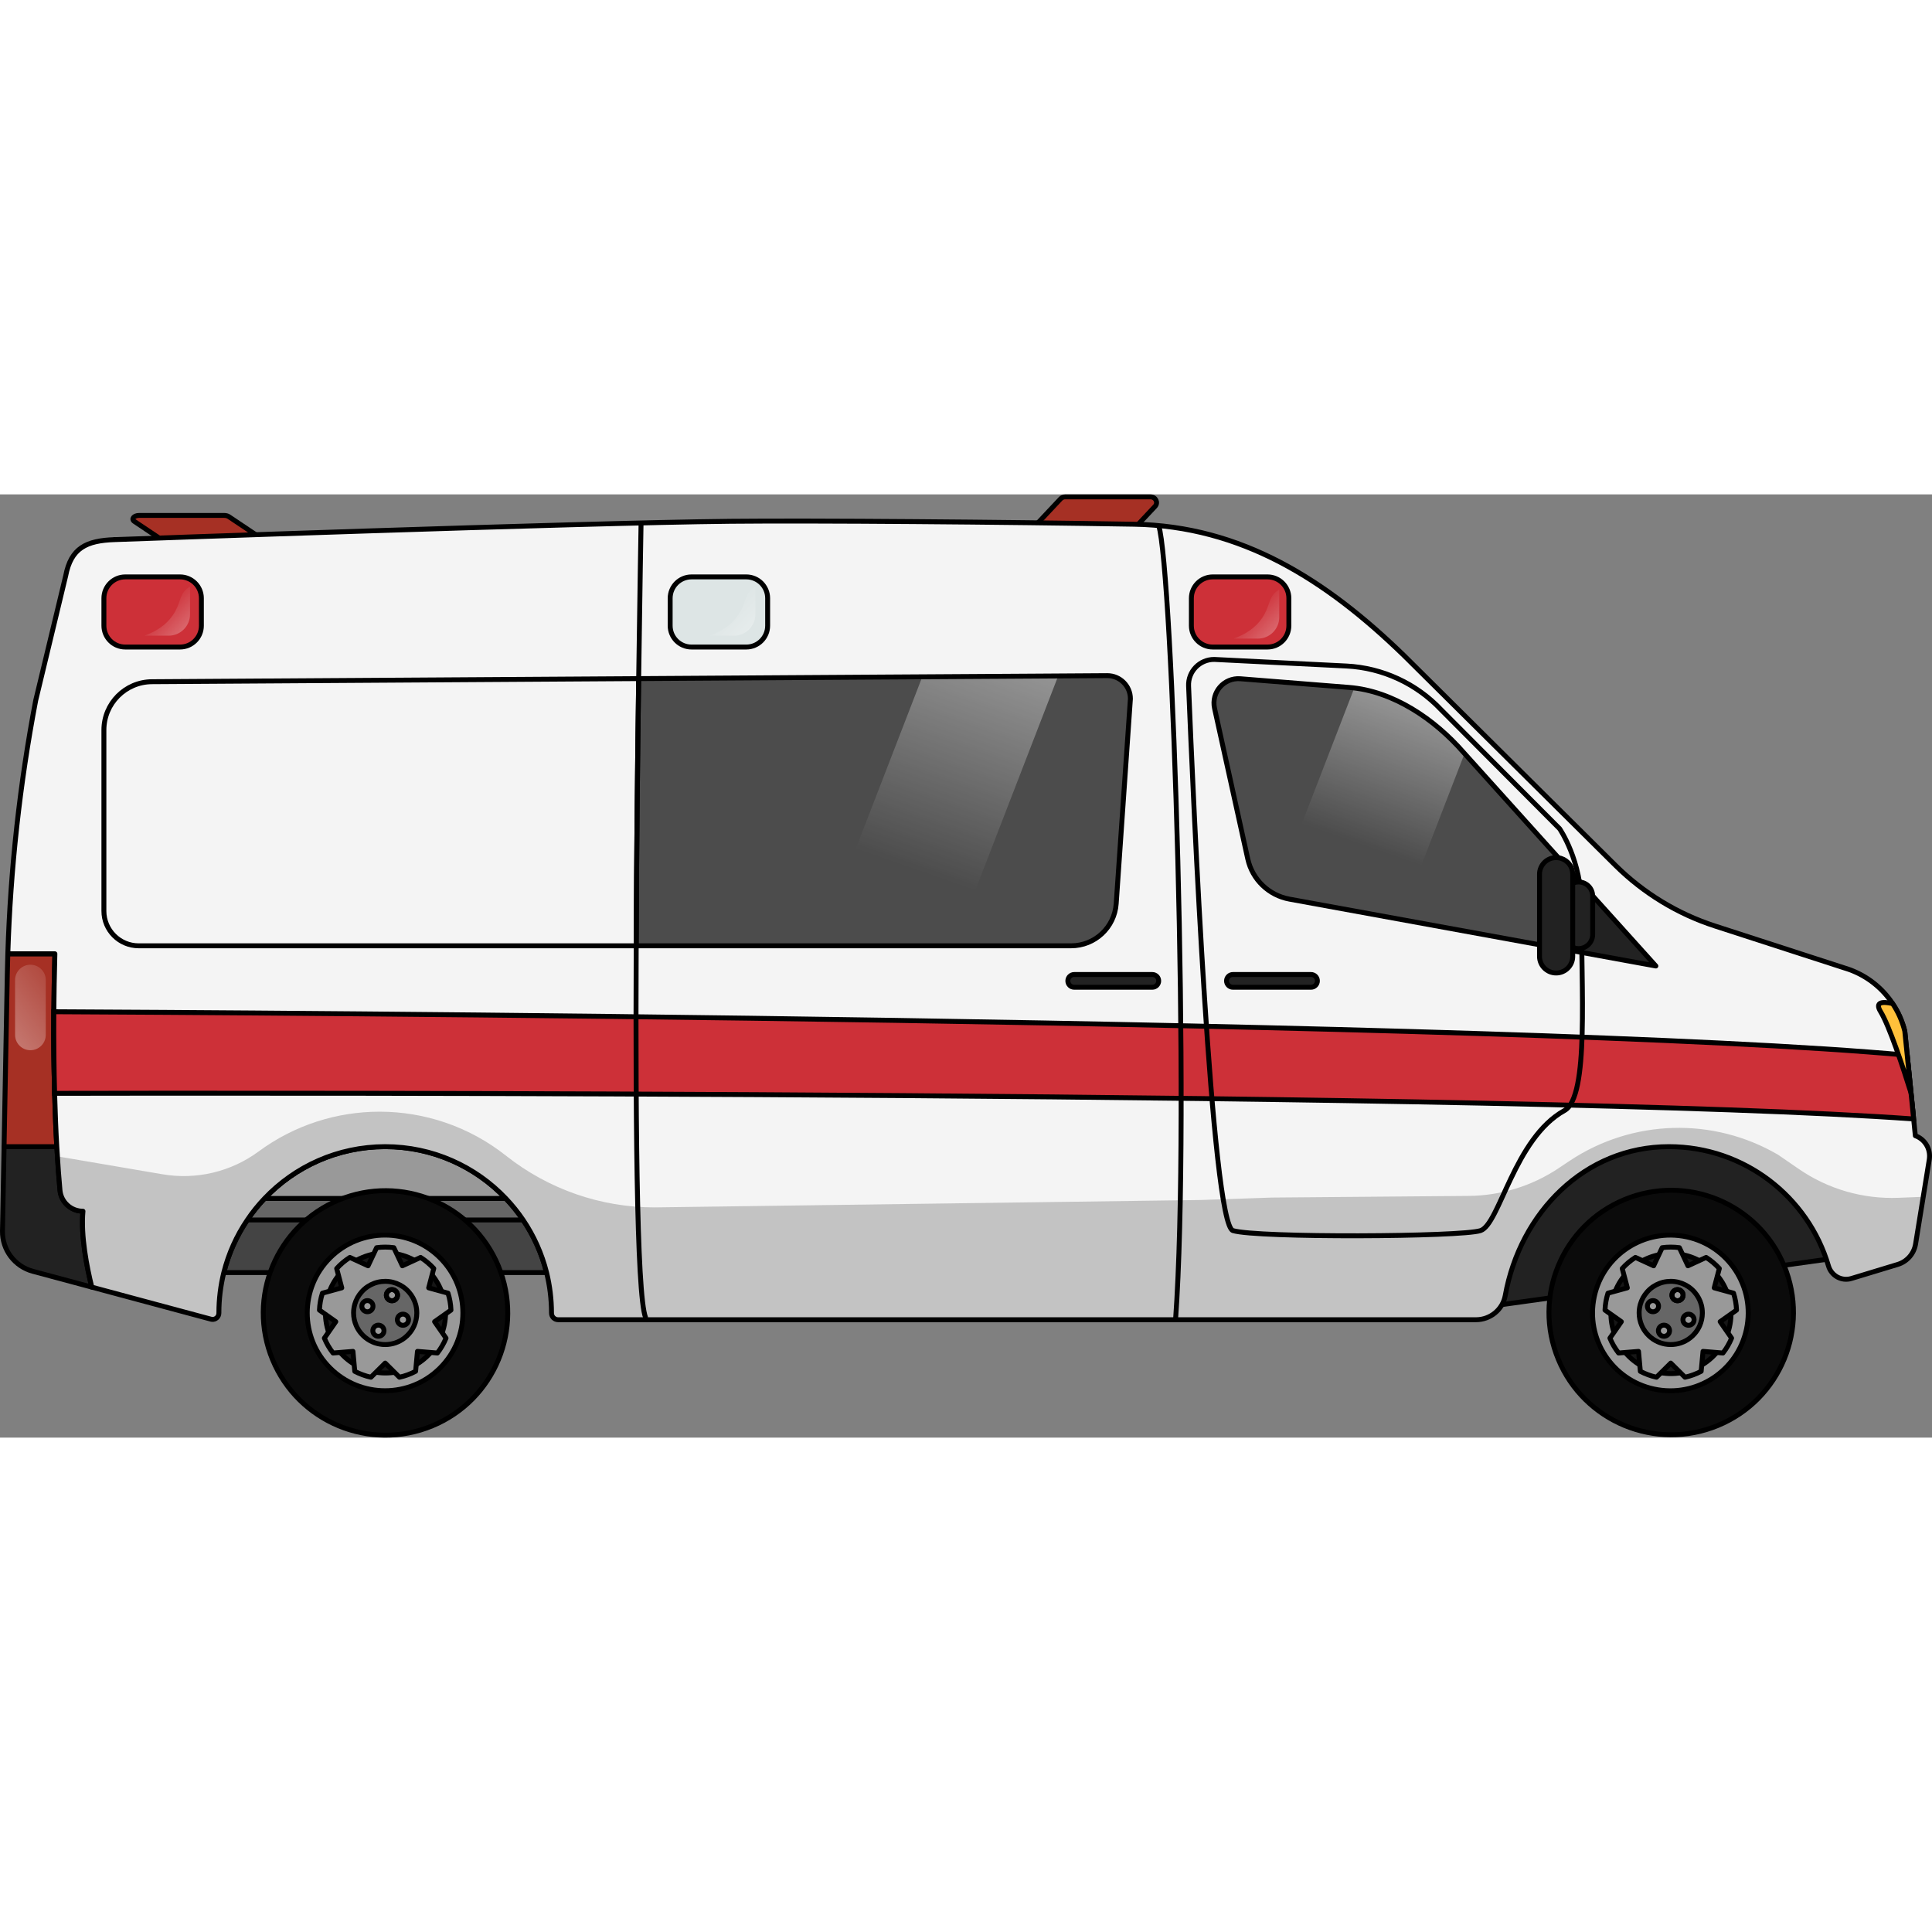
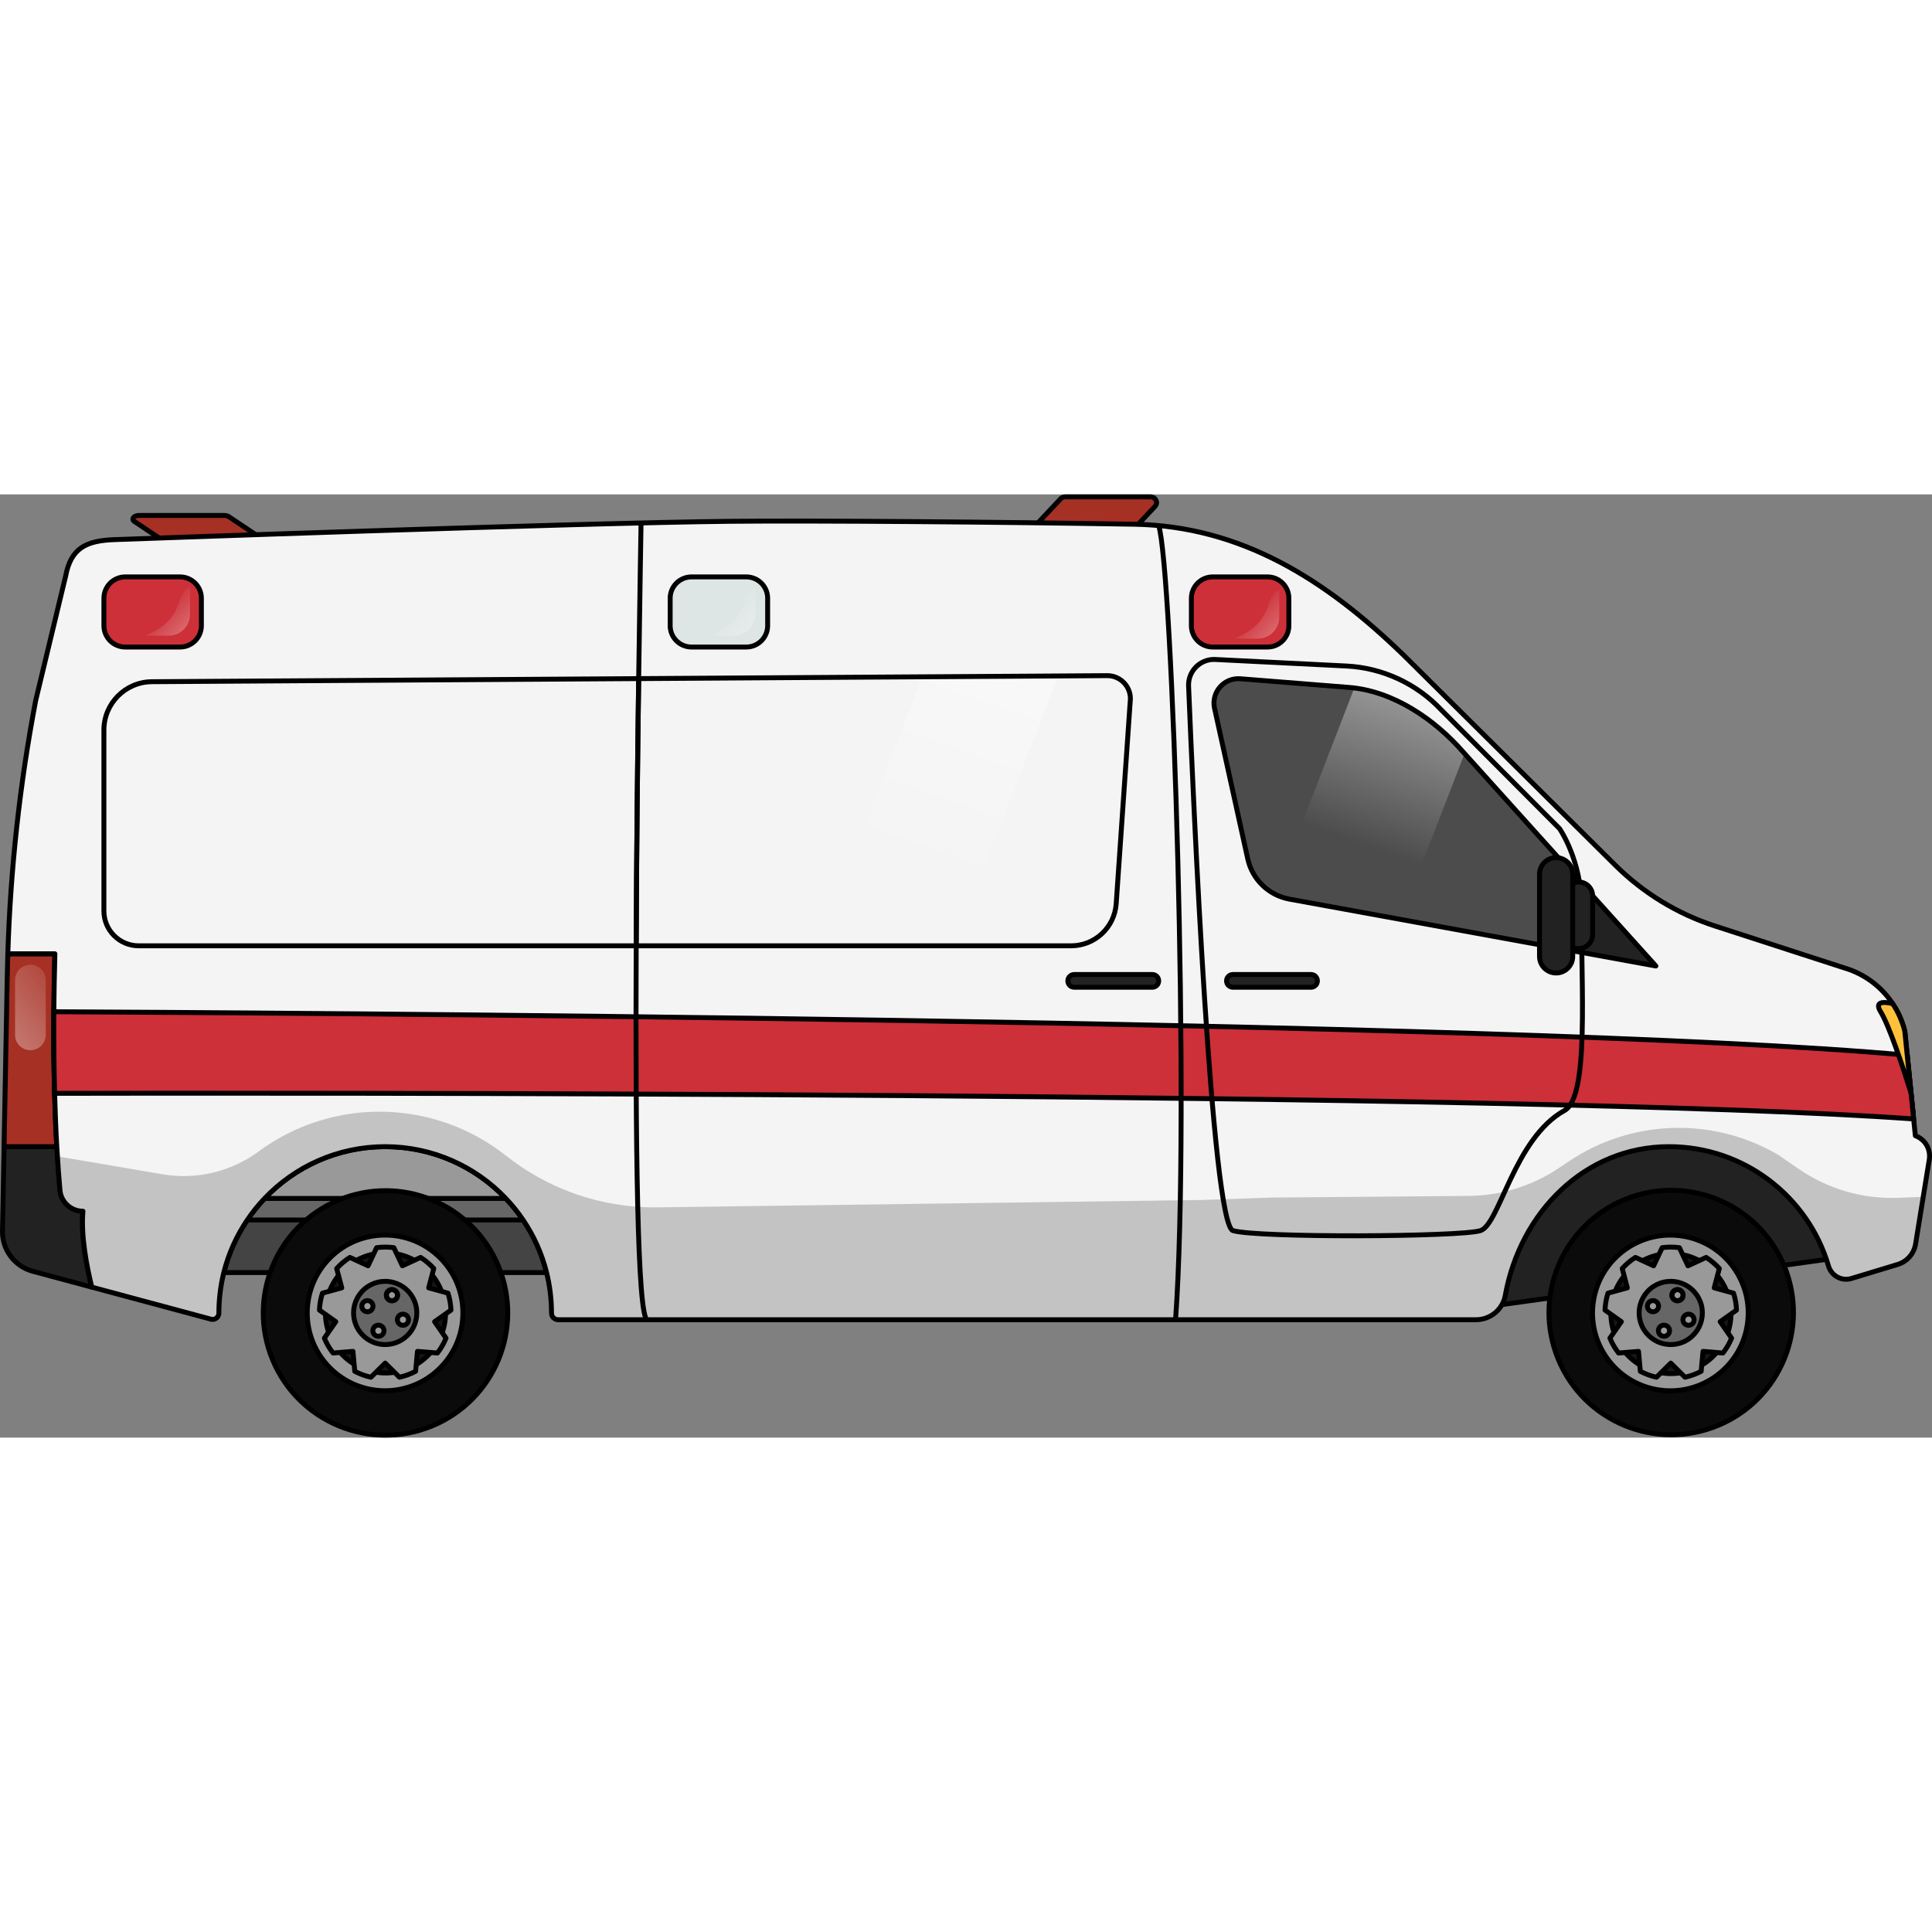
<svg xmlns="http://www.w3.org/2000/svg" version="1.1" id="Camada_1" width="800px" height="800px" viewBox="0 0 392.769 191.753" enable-background="new 0 0 392.769 191.753" xml:space="preserve">
  <rect x="0" y="0" width="392.769" height="191.753" fill="#808080" stroke="none" />
  <g>
    <g>
      <path fill="#444444" d="M111.117,158.201H45.498c0.972-3.87,2.602-7.48,4.78-10.693c1.044-1.557,2.223-3.025,3.51-4.375    c6.166-6.49,14.87-10.531,24.519-10.531s18.362,4.042,24.519,10.531c1.287,1.35,2.466,2.818,3.52,4.375    C108.516,150.721,110.145,154.331,111.117,158.201z" />
      <path fill="none" stroke="#000000" stroke-miterlimit="10" d="M111.117,158.201H45.498c0.972-3.87,2.602-7.48,4.78-10.693    c1.044-1.557,2.223-3.025,3.51-4.375c6.166-6.49,14.87-10.531,24.519-10.531s18.362,4.042,24.519,10.531    c1.287,1.35,2.466,2.818,3.52,4.375C108.516,150.721,110.145,154.331,111.117,158.201z" />
    </g>
    <g>
      <path fill="#666666" d="M106.346,147.508H50.278c1.044-1.557,2.223-3.025,3.51-4.375c6.166-6.49,14.87-10.531,24.519-10.531    s18.362,4.042,24.519,10.531C104.114,144.483,105.293,145.951,106.346,147.508z" />
      <path fill="none" stroke="#000000" stroke-miterlimit="10" d="M106.346,147.508H50.278c1.044-1.557,2.223-3.025,3.51-4.375    c6.166-6.49,14.87-10.531,24.519-10.531s18.362,4.042,24.519,10.531C104.114,144.483,105.293,145.951,106.346,147.508z" />
    </g>
    <g>
      <path fill="#999999" d="M102.827,143.133H53.788c6.166-6.49,14.87-10.531,24.519-10.531S96.67,136.643,102.827,143.133z" />
      <path fill="none" stroke="#000000" stroke-miterlimit="10" d="M102.827,143.133H53.788c6.166-6.49,14.87-10.531,24.519-10.531    S96.67,136.643,102.827,143.133z" />
    </g>
    <g>
      <ellipse transform="matrix(0.924 -0.383 0.383 0.924 -57.721 42.635)" fill="#0B0B0B" cx="78.309" cy="166.41" rx="24.843" ry="24.843" />
      <g>
        <path fill="#999999" d="M93.592,162.288c-0.639-2.349-1.8-4.483-3.357-6.265c-0.855-0.99-1.836-1.872-2.916-2.628     c-2.043-1.413-4.447-2.359-7.03-2.682c-0.648-0.081-1.314-0.126-1.98-0.126c-0.612,0-1.206,0.036-1.8,0.108     c-2.583,0.288-4.987,1.206-7.048,2.592c-1.098,0.738-2.088,1.611-2.961,2.602c-1.566,1.746-2.745,3.852-3.411,6.175     c-0.387,1.359-0.594,2.79-0.603,4.267v0.081c0,2.196,0.45,4.294,1.26,6.193c0.621,1.458,1.458,2.809,2.475,4.006     c1.251,1.494,2.781,2.745,4.501,3.69c1.431,0.783,2.997,1.35,4.654,1.656c0.954,0.189,1.935,0.279,2.934,0.279     c0.918,0,1.809-0.081,2.682-0.234c1.656-0.279,3.231-0.819,4.672-1.575c1.755-0.918,3.312-2.16,4.59-3.645     c1.026-1.17,1.881-2.502,2.52-3.943c0.855-1.926,1.341-4.059,1.359-6.31v-0.117C94.132,164.988,93.943,163.602,93.592,162.288z" />
        <ellipse transform="matrix(0.707 -0.707 0.707 0.707 -94.734 104.112)" fill="none" stroke="#000000" stroke-miterlimit="10" cx="78.308" cy="166.41" rx="15.824" ry="15.824" />
      </g>
      <g>
        <ellipse transform="matrix(0.924 -0.383 0.383 0.924 -57.722 42.635)" fill="#161616" cx="78.309" cy="166.41" rx="12.206" ry="12.206" />
        <ellipse transform="matrix(0.924 -0.383 0.383 0.924 -57.722 42.635)" fill="none" stroke="#000000" stroke-miterlimit="10" cx="78.309" cy="166.41" rx="12.206" ry="12.206" />
      </g>
      <g>
        <path fill="#999999" d="M88.353,168.183l2.322,3.348c-0.45,1.089-1.035,2.106-1.755,3.025l-4.051-0.333l-0.378,4.05     c-1.017,0.54-2.124,0.954-3.285,1.206l-2.898-2.871l-2.898,2.871c-1.161-0.252-2.259-0.666-3.285-1.197l-0.369-4.059l-4.05,0.333     c-0.72-0.918-1.314-1.935-1.764-3.025l2.322-3.348l-3.321-2.349c0.045-1.197,0.252-2.349,0.603-3.447l3.934-1.08l-1.035-3.925     c0.783-0.873,1.683-1.629,2.682-2.259l3.7,1.701l1.737-3.682c0.576-0.081,1.152-0.117,1.746-0.117s1.179,0.036,1.755,0.117     l1.737,3.682l3.7-1.701c0.99,0.621,1.89,1.386,2.682,2.25l-1.035,3.934l3.925,1.08c0.351,1.098,0.558,2.25,0.603,3.447     L88.353,168.183z" />
        <path fill="none" stroke="#000000" stroke-linecap="round" stroke-linejoin="round" stroke-miterlimit="10" d="M88.353,168.183     l2.322,3.348c-0.45,1.089-1.035,2.106-1.755,3.025l-4.051-0.333l-0.378,4.05c-1.017,0.54-2.124,0.954-3.285,1.206l-2.898-2.871     l-2.898,2.871c-1.161-0.252-2.259-0.666-3.285-1.197l-0.369-4.059l-4.05,0.333c-0.72-0.918-1.314-1.935-1.764-3.025l2.322-3.348     l-3.321-2.349c0.045-1.197,0.252-2.349,0.603-3.447l3.934-1.08l-1.035-3.925c0.783-0.873,1.683-1.629,2.682-2.259l3.7,1.701     l1.737-3.682c0.576-0.081,1.152-0.117,1.746-0.117s1.179,0.036,1.755,0.117l1.737,3.682l3.7-1.701     c0.99,0.621,1.89,1.386,2.682,2.25l-1.035,3.934l3.925,1.08c0.351,1.098,0.558,2.25,0.603,3.447L88.353,168.183z" />
      </g>
      <ellipse transform="matrix(0.924 -0.383 0.383 0.924 -57.721 42.635)" fill="none" stroke="#000000" stroke-miterlimit="10" cx="78.309" cy="166.41" rx="24.843" ry="24.843" />
      <g>
        <path fill="#666666" d="M84.734,166.41v0.048c-0.007,0.914-0.205,1.78-0.552,2.563c-0.26,0.585-0.607,1.126-1.024,1.601     c-0.519,0.603-1.151,1.108-1.864,1.48c-0.585,0.307-1.225,0.527-1.897,0.64c-0.354,0.062-0.716,0.095-1.089,0.095     c-0.406,0-0.804-0.036-1.192-0.113c-0.673-0.124-1.309-0.355-1.89-0.673c-0.698-0.384-1.32-0.892-1.828-1.499     c-0.413-0.486-0.753-1.035-1.005-1.627c-0.329-0.771-0.512-1.623-0.512-2.515v-0.033c0.004-0.6,0.088-1.181,0.245-1.733     c0.271-0.943,0.749-1.799,1.386-2.508c0.355-0.402,0.757-0.757,1.203-1.057c0.837-0.563,1.813-0.936,2.863-1.053     c0.241-0.029,0.482-0.044,0.731-0.044c0.271,0,0.541,0.018,0.804,0.051c1.049,0.132,2.025,0.516,2.855,1.089     c0.439,0.307,0.837,0.665,1.184,1.068c0.632,0.724,1.104,1.59,1.364,2.544C84.658,165.27,84.734,165.833,84.734,166.41z" />
        <path fill="none" stroke="#000000" stroke-miterlimit="10" d="M84.734,166.41v0.048c-0.007,0.914-0.205,1.78-0.552,2.563     c-0.26,0.585-0.607,1.126-1.024,1.601c-0.519,0.603-1.151,1.108-1.864,1.48c-0.585,0.307-1.225,0.527-1.897,0.64     c-0.354,0.062-0.716,0.095-1.089,0.095c-0.406,0-0.804-0.036-1.192-0.113c-0.673-0.124-1.309-0.355-1.89-0.673     c-0.698-0.384-1.32-0.892-1.828-1.499c-0.413-0.486-0.753-1.035-1.005-1.627c-0.329-0.771-0.512-1.623-0.512-2.515v-0.033     c0.004-0.6,0.088-1.181,0.245-1.733c0.271-0.943,0.749-1.799,1.386-2.508c0.355-0.402,0.757-0.757,1.203-1.057     c0.837-0.563,1.813-0.936,2.863-1.053c0.241-0.029,0.482-0.044,0.731-0.044c0.271,0,0.541,0.018,0.804,0.051     c1.049,0.132,2.025,0.516,2.855,1.089c0.439,0.307,0.837,0.665,1.184,1.068c0.632,0.724,1.104,1.59,1.364,2.544     C84.658,165.27,84.734,165.833,84.734,166.41z" />
      </g>
      <g>
        <g>
          <path fill="#999999" d="M80.744,163.201c-0.223,0.585-0.878,0.879-1.464,0.656c-0.585-0.223-0.879-0.878-0.656-1.464      c0.223-0.585,0.878-0.879,1.464-0.656C80.673,161.96,80.967,162.616,80.744,163.201z" />
          <path fill="#999999" d="M75.755,165.438c-0.223,0.585-0.878,0.879-1.464,0.656c-0.585-0.223-0.879-0.878-0.656-1.464      c0.223-0.585,0.878-0.879,1.464-0.656C75.684,164.197,75.978,164.852,75.755,165.438z" />
          <path fill="#999999" d="M77.991,170.427c-0.223,0.585-0.878,0.879-1.464,0.656c-0.585-0.223-0.879-0.878-0.656-1.464      c0.223-0.585,0.878-0.879,1.464-0.656C77.92,169.186,78.214,169.841,77.991,170.427z" />
          <path fill="#999999" d="M82.98,168.19c-0.223,0.585-0.878,0.879-1.464,0.656c-0.585-0.223-0.879-0.878-0.656-1.464      c0.223-0.585,0.878-0.879,1.464-0.656C82.909,166.949,83.203,167.605,82.98,168.19z" />
          <path fill="#999999" d="M80.744,163.201c-0.223,0.585-0.878,0.879-1.464,0.656c-0.585-0.223-0.879-0.878-0.656-1.464      c0.223-0.585,0.878-0.879,1.464-0.656C80.673,161.96,80.967,162.616,80.744,163.201z" />
        </g>
        <g>
          <path fill="none" stroke="#000000" stroke-miterlimit="10" d="M80.744,163.201c-0.223,0.585-0.878,0.879-1.464,0.656      c-0.585-0.223-0.879-0.878-0.656-1.464c0.223-0.585,0.878-0.879,1.464-0.656C80.673,161.96,80.967,162.616,80.744,163.201z" />
          <path fill="none" stroke="#000000" stroke-miterlimit="10" d="M75.755,165.438c-0.223,0.585-0.878,0.879-1.464,0.656      c-0.585-0.223-0.879-0.878-0.656-1.464c0.223-0.585,0.878-0.879,1.464-0.656C75.684,164.197,75.978,164.852,75.755,165.438z" />
          <path fill="none" stroke="#000000" stroke-miterlimit="10" d="M77.991,170.427c-0.223,0.585-0.878,0.879-1.464,0.656      c-0.585-0.223-0.879-0.878-0.656-1.464c0.223-0.585,0.878-0.879,1.464-0.656C77.92,169.186,78.214,169.841,77.991,170.427z" />
          <path fill="none" stroke="#000000" stroke-miterlimit="10" d="M82.98,168.19c-0.223,0.585-0.878,0.879-1.464,0.656      c-0.585-0.223-0.879-0.878-0.656-1.464c0.223-0.585,0.878-0.879,1.464-0.656C82.909,166.949,83.203,167.605,82.98,168.19z" />
          <path fill="none" stroke="#000000" stroke-miterlimit="10" d="M80.744,163.201c-0.223,0.585-0.878,0.879-1.464,0.656      c-0.585-0.223-0.879-0.878-0.656-1.464c0.223-0.585,0.878-0.879,1.464-0.656C80.673,161.96,80.967,162.616,80.744,163.201z" />
        </g>
      </g>
    </g>
    <g>
      <path fill="#222222" d="M18.666,161.162L6.667,157.94c-3.691-0.99-6.229-4.365-6.166-8.182l0.324-17.156h10.72    c0.216,3.763,0.45,6.724,0.648,8.866c0.108,1.215,0.675,2.277,1.512,3.033c0.837,0.765,1.944,1.224,3.159,1.224    C16.406,150.748,17.666,157.148,18.666,161.162z" />
      <path fill="none" stroke="#000000" stroke-linecap="round" stroke-linejoin="round" stroke-miterlimit="10" d="M18.666,161.162    L6.667,157.94c-3.691-0.99-6.229-4.365-6.166-8.182l0.324-17.156h10.72c0.216,3.763,0.45,6.724,0.648,8.866    c0.108,1.215,0.675,2.277,1.512,3.033c0.837,0.765,1.944,1.224,3.159,1.224C16.406,150.748,17.666,157.148,18.666,161.162z" />
    </g>
    <path fill="none" stroke="#000000" stroke-linecap="round" stroke-linejoin="round" stroke-miterlimit="10" d="M11.159,93.392   c0.18-6.85,0.504-14.375,0.999-22.575C15.182,20.915,23.31,9.195,23.31,9.195" />
    <g>
      <path fill="#A63024" d="M11.546,132.602H0.825L1.482,97.65c0.027-1.422,0.063-2.835,0.108-4.258h9.568    C10.673,110.801,11.051,123.88,11.546,132.602z" />
      <path fill="none" stroke="#000000" stroke-linecap="round" stroke-linejoin="round" stroke-miterlimit="10" d="M11.546,132.602    H0.825L1.482,97.65c0.027-1.422,0.063-2.835,0.108-4.258h9.568C10.673,110.801,11.051,123.88,11.546,132.602z" />
    </g>
    <g>
      <rect x="300.465" y="126.567" transform="matrix(0.99 -0.138 0.138 0.99 -16.591 47.775)" fill="#222222" width="71.038" height="33.765" />
      <rect x="300.465" y="126.567" transform="matrix(0.99 -0.138 0.138 0.99 -16.591 47.775)" fill="none" stroke="#000000" stroke-miterlimit="10" width="71.038" height="33.765" />
    </g>
    <g>
      <path fill="#A63024" d="M217.681,20.058h-17.31c-1.079,0-1.655-1.186-0.943-1.943l16.188-17.217    c0.238-0.253,0.582-0.399,0.943-0.399h17.31c1.079,0,1.655,1.186,0.943,1.943L218.624,19.66    C218.386,19.913,218.042,20.058,217.681,20.058z" />
      <path fill="none" stroke="#000000" stroke-miterlimit="10" d="M217.681,20.058h-17.31c-1.079,0-1.655-1.186-0.943-1.943    l16.188-17.217c0.238-0.253,0.582-0.399,0.943-0.399h17.31c1.079,0,1.655,1.186,0.943,1.943L218.624,19.66    C218.386,19.913,218.042,20.058,217.681,20.058z" />
    </g>
    <g>
      <path fill="#A63024" d="M44.46,16.594h17.31c1.079,0,1.655-0.747,0.943-1.223L46.525,4.531c-0.238-0.16-0.582-0.251-0.943-0.251    h-17.31c-1.079,0-1.655,0.747-0.943,1.223l16.188,10.839C43.754,16.503,44.098,16.594,44.46,16.594z" />
      <path fill="none" stroke="#000000" stroke-miterlimit="10" d="M44.46,16.594h17.31c1.079,0,1.655-0.747,0.943-1.223L46.525,4.531    c-0.238-0.16-0.582-0.251-0.943-0.251h-17.31c-1.079,0-1.655,0.747-0.943,1.223l16.188,10.839    C43.754,16.503,44.098,16.594,44.46,16.594z" />
    </g>
    <path fill="#F4F4F4" d="M392.269,134.51c0,0.234-0.018,0.468-0.054,0.711l-1.233,7.579l-1.548,9.577   c-0.315,1.98-1.737,3.601-3.655,4.177l-9.406,2.853c-1.998,0.603-4.069-0.567-4.654-2.565c-4.122-14.006-17.084-24.24-32.431-24.24   c-17.057,0-30.226,13.34-33.278,30.28c-0.522,2.862-3.051,4.906-5.95,4.906H113.475c-0.09,0-0.189-0.009-0.27-0.027   c-0.09-0.018-0.18-0.045-0.261-0.081c-0.162-0.063-0.315-0.162-0.432-0.288c-0.189-0.18-0.315-0.423-0.369-0.693   c-0.018-0.081-0.027-0.18-0.027-0.27v-0.018c0-2.827-0.351-5.581-0.999-8.209c-0.972-3.87-2.602-7.48-4.771-10.693   c-1.053-1.557-2.232-3.025-3.52-4.375c-6.157-6.49-14.87-10.531-24.519-10.531s-18.353,4.042-24.519,10.531   c-1.287,1.35-2.466,2.818-3.51,4.375c-2.178,3.213-3.807,6.823-4.78,10.693c-0.648,2.628-0.999,5.383-0.999,8.209   c0,0.009,0,0.009,0,0.018c0,0.783-0.684,1.377-1.431,1.287c-0.054-0.009-0.108-0.018-0.162-0.036l-18.147-4.879l-6.094-1.638   c-0.999-4.014-2.259-10.414-1.8-15.437c-1.215,0-2.322-0.459-3.159-1.224c-0.837-0.756-1.404-1.818-1.512-3.033   c-0.162-1.755-0.351-4.06-0.522-6.895c-0.045-0.63-0.09-1.287-0.126-1.971c-0.09-1.584-0.18-3.312-0.252-5.185   c-0.072-1.755-0.135-3.646-0.189-5.653c-0.135-4.806-0.198-10.342-0.162-16.589c0.036-3.682,0.099-7.606,0.216-11.783H1.59   c0.54-17.291,2.43-34.511,5.671-51.514l6.085-25.284c1.08-5.689,4.177-7.201,9.964-7.399c0,0,93.856-3.411,125.162-3.726   c17.102-0.171,55.456,0.144,82.055,0.594c21.855,0.378,39.029,11.288,54.871,26.662l43.008,42.684   c5.698,5.644,12.638,9.875,20.262,12.341l27.247,8.83c3.673,1.314,6.76,3.771,8.848,6.94c1.134,1.683,1.971,3.574,2.475,5.599   l0.495,4.897l0.765,7.606l0.54,5.356l0.342,3.402C391.144,131.026,392.269,132.683,392.269,134.51z" />
    <path opacity="0.2" d="M390.982,142.8l-1.548,9.577c-0.315,1.98-1.737,3.601-3.655,4.177l-9.406,2.853   c-1.998,0.603-4.069-0.567-4.654-2.565c-4.122-14.006-17.084-24.24-32.431-24.24c-17.057,0-30.226,13.34-33.278,30.28   c-0.522,2.862-3.051,4.906-5.95,4.906H113.475c-0.09,0-0.189-0.009-0.27-0.027c-0.09-0.018-0.18-0.045-0.261-0.081   c-0.162-0.063-0.315-0.162-0.432-0.288c-0.189-0.18-0.315-0.423-0.369-0.693c-0.018-0.081-0.027-0.18-0.027-0.27v-0.018   c0-2.827-0.351-5.581-0.999-8.209c-0.972-3.87-2.602-7.48-4.771-10.693c-1.053-1.557-2.232-3.025-3.52-4.375   c-6.157-6.49-14.87-10.531-24.519-10.531s-18.353,4.042-24.519,10.531c-1.287,1.35-2.466,2.818-3.51,4.375   c-2.178,3.213-3.807,6.823-4.78,10.693c-0.648,2.628-0.999,5.383-0.999,8.209c0,0.009,0,0.009,0,0.018   c0,0.783-0.684,1.377-1.431,1.287c-0.054-0.009-0.108-0.018-0.162-0.036l-18.147-4.879l-6.094-1.638   c-0.999-4.014-2.259-10.414-1.8-15.437c-1.215,0-2.322-0.459-3.159-1.224c-0.837-0.756-1.404-1.818-1.512-3.033   c-0.162-1.755-0.351-4.06-0.522-6.895l21.378,3.646c6.877,1.17,13.925-0.504,19.533-4.645c7.318-5.392,15.95-8.083,24.582-8.083   c9.1,0,18.201,2.998,25.716,8.956c8.596,6.805,19.236,10.504,30.172,10.504c0.432,0,0.873-0.009,1.305-0.018l109.707-1.485   l14.501-0.495l40.023-0.339c6.499-0.055,12.84-2.006,18.245-5.615l2.247-1.5c12.737-8.488,29.2-8.974,42.414-1.242l4.227,2.904   c5.939,4.081,13.04,6.129,20.24,5.84L390.982,142.8z" />
    <path fill="none" stroke="#000000" stroke-linecap="round" stroke-linejoin="round" stroke-miterlimit="10" d="M392.269,134.51   c0,0.234-0.018,0.468-0.054,0.711l-2.781,17.156c-0.315,1.98-1.737,3.601-3.655,4.177l-9.406,2.853   c-1.998,0.603-4.069-0.567-4.654-2.565c-4.122-14.006-17.084-24.24-32.431-24.24c-17.057,0-30.226,13.34-33.278,30.28   c-0.522,2.862-3.051,4.906-5.95,4.906H113.475c-0.09,0-0.189-0.009-0.27-0.027c-0.09-0.018-0.18-0.045-0.261-0.081   c-0.162-0.072-0.306-0.171-0.432-0.288c-0.18-0.189-0.315-0.423-0.369-0.693c-0.018-0.081-0.027-0.18-0.027-0.27v-0.018   c0-2.827-0.351-5.581-0.999-8.209c-0.972-3.87-2.602-7.48-4.771-10.693c-1.053-1.557-2.232-3.025-3.52-4.375   c-6.157-6.49-14.87-10.531-24.519-10.531s-18.353,4.042-24.519,10.531c-1.287,1.35-2.466,2.818-3.51,4.375   c-2.178,3.213-3.807,6.823-4.78,10.693c-0.648,2.628-0.999,5.383-0.999,8.209c0,0.009,0,0.009,0,0.018   c0,0.783-0.684,1.377-1.431,1.287c-0.054-0.009-0.108-0.018-0.162-0.036l-18.147-4.879l-6.094-1.638   c-0.999-4.014-2.259-10.414-1.8-15.437c-1.215,0-2.322-0.459-3.159-1.224c-0.837-0.756-1.404-1.818-1.512-3.033   c-0.198-2.142-0.432-5.104-0.648-8.866c-0.09-1.584-0.18-3.312-0.252-5.185c-0.072-1.755-0.135-3.646-0.189-5.653   c-0.135-4.806-0.198-10.342-0.162-16.589c0.036-3.682,0.099-7.606,0.216-11.783H1.59c0.54-17.291,2.43-34.511,5.671-51.514   l6.085-25.284c1.08-5.689,4.177-7.201,9.964-7.399c0,0,93.856-3.411,125.162-3.726c17.102-0.171,55.456,0.144,82.055,0.594   c21.855,0.378,39.029,11.288,54.871,26.662l43.008,42.684c5.698,5.644,12.638,9.875,20.262,12.341l27.247,8.83   c3.673,1.314,6.76,3.771,8.848,6.94c1.134,1.683,1.971,3.574,2.475,5.599l0.495,4.897l0.765,7.606l0.54,5.356l0.342,3.402   C391.144,131.026,392.269,132.683,392.269,134.51z" />
    <path fill="#222222" d="M234.262,100.197h-15.878c-0.716,0-1.296-0.58-1.296-1.296l0,0c0-0.716,0.58-1.296,1.296-1.296h15.878   c0.716,0,1.296,0.58,1.296,1.296l0,0C235.559,99.617,234.978,100.197,234.262,100.197z" />
    <path fill="#222222" d="M266.526,100.197h-15.878c-0.716,0-1.296-0.58-1.296-1.296l0,0c0-0.716,0.58-1.296,1.296-1.296h15.878   c0.716,0,1.296,0.58,1.296,1.296l0,0C267.822,99.617,267.242,100.197,266.526,100.197z" />
    <path fill="none" stroke="#000000" stroke-linecap="round" stroke-linejoin="round" stroke-miterlimit="10" d="M234.262,100.197   h-15.878c-0.716,0-1.296-0.58-1.296-1.296l0,0c0-0.716,0.58-1.296,1.296-1.296h15.878c0.716,0,1.296,0.58,1.296,1.296l0,0   C235.559,99.617,234.978,100.197,234.262,100.197z" />
    <path fill="none" stroke="#000000" stroke-linecap="round" stroke-linejoin="round" stroke-miterlimit="10" d="M266.526,100.197   h-15.878c-0.716,0-1.296-0.58-1.296-1.296l0,0c0-0.716,0.58-1.296,1.296-1.296h15.878c0.716,0,1.296,0.58,1.296,1.296l0,0   C267.822,99.617,267.242,100.197,266.526,100.197z" />
    <path fill="#CD3038" stroke="#000000" stroke-miterlimit="10" d="M389.038,126.976c-78.437-5.644-343.495-5.284-377.934-5.212   c-0.135-4.806-0.198-10.342-0.162-16.589c33.601,0.162,297.049,1.575,376.79,8.839l0.765,7.606L389.038,126.976z" />
    <path fill="#FFC13B" d="M388.498,121.62c-1.629-5.158-4.419-13.601-6.175-16.454c-1.233-2.007,0.396-2.097,2.439-1.647   c1.134,1.683,1.971,3.574,2.475,5.599L388.498,121.62z" />
    <path fill="none" stroke="#000000" stroke-miterlimit="10" d="M388.498,121.62c-1.629-5.158-4.419-13.601-6.175-16.454   c-1.233-2.007,0.396-2.097,2.439-1.647c1.134,1.683,1.971,3.574,2.475,5.599L388.498,121.62z" />
    <g>
-       <path opacity="0.8" fill="#222222" d="M229.807,41.546l-2.889,41.666c-0.333,4.825-4.339,8.56-9.172,8.56h-88.41    c0.072-19.173,0.288-38.723,0.504-54.322l49.489-0.315l30.649-0.189l15.131-0.099C227.701,36.847,229.807,38.953,229.807,41.546z" />
      <linearGradient id="SVGID_1_" gradientUnits="userSpaceOnUse" x1="182.451" y1="88.953" x2="205.782" y2="21.984">
        <stop offset="0.184" style="stop-color:#FFFFFF;stop-opacity:0" />
        <stop offset="1" style="stop-color:#FFFFFF" />
      </linearGradient>
      <polygon opacity="0.5" fill="url(#SVGID_1_)" points="215.153,36.847 195.701,87.155 172.114,76.866 187.515,37.036   " />
      <path fill="none" stroke="#000000" stroke-miterlimit="10" d="M229.807,41.546l-2.889,41.666c-0.333,4.825-4.339,8.56-9.172,8.56    h-88.41c0.072-19.173,0.288-38.723,0.504-54.322l49.489-0.315l30.649-0.189l15.131-0.099    C227.701,36.847,229.807,38.953,229.807,41.546z" />
    </g>
    <path fill="none" stroke="#000000" stroke-miterlimit="10" d="M235.559,6.344c2.781,8.522,6.454,119.291,3.43,161.443" />
    <path fill="none" stroke="#000000" stroke-miterlimit="10" d="M129.839,37.45c-0.216,15.599-0.432,35.15-0.504,54.322H28.198   c-3.906,0-7.075-3.169-7.075-7.075V47.909c0-5.401,4.356-9.793,9.766-9.829L129.839,37.45z" />
    <path fill="none" stroke="#000000" stroke-miterlimit="10" d="M131.622,167.787c-2.07,0-2.457-37.247-2.286-76.015" />
    <path fill="none" stroke="#000000" stroke-miterlimit="10" d="M130.326,5.811c0,0-0.234,13.007-0.486,31.639" />
    <path fill="#222222" d="M319.729,92.789V77.217c0-0.036,0-0.081-0.009-0.117l16.913,18.776L319.729,92.789z" />
    <path opacity="0.8" fill="#222222" d="M319.729,77.217v15.572l-6.751-1.233l-50.83-9.271c-4.213-0.774-7.561-3.988-8.479-8.173   l-6.76-30.622c-0.711-3.249,1.917-6.274,5.248-6.013l22.107,1.764c0.351,0.027,0.711,0.063,1.062,0.108   c8.569,1.071,16.535,6.598,22.206,13.106l0.207,0.234l19.083,21.189l2.898,3.223C319.729,77.136,319.729,77.181,319.729,77.217z" />
    <linearGradient id="SVGID_2_" gradientUnits="userSpaceOnUse" x1="274.367" y1="79.288" x2="289.391" y2="36.164">
      <stop offset="0.184" style="stop-color:#FFFFFF;stop-opacity:0" />
      <stop offset="1" style="stop-color:#FFFFFF" />
    </linearGradient>
    <path opacity="0.5" fill="url(#SVGID_2_)" d="M297.739,52.689l-10.432,26.977l-23.592-10.288l11.611-30.028   c8.569,1.071,16.535,6.598,22.206,13.106L297.739,52.689z" />
    <path fill="none" stroke="#000000" stroke-linecap="round" stroke-linejoin="round" stroke-miterlimit="10" d="M246.913,43.494   c-0.718-3.256,1.916-6.28,5.24-6.015l22.114,1.764c8.959,0.715,17.36,6.437,23.265,13.212l39.101,43.422l-74.488-13.593   c-4.213-0.769-7.555-3.99-8.477-8.172L246.913,43.494z" />
    <g>
      <ellipse transform="matrix(0.924 -0.383 0.383 0.924 -37.827 142.649)" fill="#0B0B0B" cx="339.659" cy="166.41" rx="24.843" ry="24.843" />
      <g>
        <path fill="#999999" d="M354.941,162.288c-0.639-2.349-1.8-4.483-3.357-6.265c-0.855-0.99-1.836-1.872-2.916-2.628     c-2.043-1.413-4.447-2.359-7.03-2.682c-0.648-0.081-1.314-0.126-1.98-0.126c-0.612,0-1.206,0.036-1.8,0.108     c-2.583,0.288-4.987,1.206-7.048,2.592c-1.098,0.738-2.088,1.611-2.962,2.602c-1.566,1.746-2.745,3.852-3.411,6.175     c-0.387,1.359-0.594,2.79-0.603,4.267v0.081c0,2.196,0.45,4.294,1.26,6.193c0.621,1.458,1.458,2.809,2.475,4.006     c1.251,1.494,2.781,2.745,4.501,3.69c1.431,0.783,2.997,1.35,4.654,1.656c0.954,0.189,1.935,0.279,2.934,0.279     c0.918,0,1.809-0.081,2.682-0.234c1.656-0.279,3.231-0.819,4.672-1.575c1.755-0.918,3.312-2.16,4.591-3.645     c1.026-1.17,1.881-2.502,2.52-3.943c0.855-1.926,1.341-4.059,1.359-6.31v-0.117C355.482,164.988,355.293,163.602,354.941,162.288     z" />
        <ellipse transform="matrix(0.16 -0.987 0.987 0.16 120.989 475.026)" fill="none" stroke="#000000" stroke-miterlimit="10" cx="339.657" cy="166.41" rx="15.824" ry="15.824" />
      </g>
      <g>
        <ellipse transform="matrix(0.23 -0.973 0.973 0.23 99.662 458.75)" fill="#161616" cx="339.659" cy="166.41" rx="12.206" ry="12.206" />
        <ellipse transform="matrix(0.23 -0.973 0.973 0.23 99.662 458.75)" fill="none" stroke="#000000" stroke-miterlimit="10" cx="339.659" cy="166.41" rx="12.206" ry="12.206" />
      </g>
      <g>
        <path fill="#999999" d="M349.703,168.183l2.322,3.348c-0.45,1.089-1.035,2.106-1.755,3.025l-4.051-0.333l-0.378,4.05     c-1.017,0.54-2.124,0.954-3.285,1.206l-2.898-2.871l-2.898,2.871c-1.161-0.252-2.259-0.666-3.285-1.197l-0.369-4.059     l-4.051,0.333c-0.72-0.918-1.314-1.935-1.764-3.025l2.322-3.348l-3.321-2.349c0.045-1.197,0.252-2.349,0.603-3.447l3.934-1.08     l-1.035-3.925c0.783-0.873,1.683-1.629,2.682-2.259l3.7,1.701l1.737-3.682c0.576-0.081,1.152-0.117,1.746-0.117     c0.594,0,1.179,0.036,1.755,0.117l1.737,3.682l3.7-1.701c0.99,0.621,1.89,1.386,2.682,2.25l-1.035,3.934l3.925,1.08     c0.351,1.098,0.558,2.25,0.603,3.447L349.703,168.183z" />
        <path fill="none" stroke="#000000" stroke-linecap="round" stroke-linejoin="round" stroke-miterlimit="10" d="M349.703,168.183     l2.322,3.348c-0.45,1.089-1.035,2.106-1.755,3.025l-4.051-0.333l-0.378,4.05c-1.017,0.54-2.124,0.954-3.285,1.206l-2.898-2.871     l-2.898,2.871c-1.161-0.252-2.259-0.666-3.285-1.197l-0.369-4.059l-4.051,0.333c-0.72-0.918-1.314-1.935-1.764-3.025l2.322-3.348     l-3.321-2.349c0.045-1.197,0.252-2.349,0.603-3.447l3.934-1.08l-1.035-3.925c0.783-0.873,1.683-1.629,2.682-2.259l3.7,1.701     l1.737-3.682c0.576-0.081,1.152-0.117,1.746-0.117c0.594,0,1.179,0.036,1.755,0.117l1.737,3.682l3.7-1.701     c0.99,0.621,1.89,1.386,2.682,2.25l-1.035,3.934l3.925,1.08c0.351,1.098,0.558,2.25,0.603,3.447L349.703,168.183z" />
      </g>
      <ellipse transform="matrix(0.924 -0.383 0.383 0.924 -37.827 142.649)" fill="none" stroke="#000000" stroke-miterlimit="10" cx="339.659" cy="166.41" rx="24.843" ry="24.843" />
      <g>
        <path fill="#666666" d="M346.084,166.41v0.048c-0.007,0.914-0.205,1.78-0.552,2.563c-0.26,0.585-0.607,1.126-1.024,1.601     c-0.519,0.603-1.151,1.108-1.864,1.48c-0.585,0.307-1.225,0.527-1.897,0.64c-0.355,0.062-0.717,0.095-1.089,0.095     c-0.406,0-0.804-0.036-1.192-0.113c-0.673-0.124-1.309-0.355-1.89-0.673c-0.698-0.384-1.32-0.892-1.828-1.499     c-0.413-0.486-0.753-1.035-1.005-1.627c-0.329-0.771-0.512-1.623-0.512-2.515v-0.033c0.004-0.6,0.088-1.181,0.245-1.733     c0.27-0.943,0.749-1.799,1.385-2.508c0.355-0.402,0.757-0.757,1.203-1.057c0.837-0.563,1.813-0.936,2.863-1.053     c0.241-0.029,0.482-0.044,0.731-0.044c0.271,0,0.541,0.018,0.804,0.051c1.049,0.132,2.025,0.516,2.855,1.089     c0.439,0.307,0.837,0.665,1.185,1.068c0.633,0.724,1.104,1.59,1.364,2.544C346.008,165.27,346.084,165.833,346.084,166.41z" />
        <path fill="none" stroke="#000000" stroke-miterlimit="10" d="M346.084,166.41v0.048c-0.007,0.914-0.205,1.78-0.552,2.563     c-0.26,0.585-0.607,1.126-1.024,1.601c-0.519,0.603-1.151,1.108-1.864,1.48c-0.585,0.307-1.225,0.527-1.897,0.64     c-0.355,0.062-0.717,0.095-1.089,0.095c-0.406,0-0.804-0.036-1.192-0.113c-0.673-0.124-1.309-0.355-1.89-0.673     c-0.698-0.384-1.32-0.892-1.828-1.499c-0.413-0.486-0.753-1.035-1.005-1.627c-0.329-0.771-0.512-1.623-0.512-2.515v-0.033     c0.004-0.6,0.088-1.181,0.245-1.733c0.27-0.943,0.749-1.799,1.385-2.508c0.355-0.402,0.757-0.757,1.203-1.057     c0.837-0.563,1.813-0.936,2.863-1.053c0.241-0.029,0.482-0.044,0.731-0.044c0.271,0,0.541,0.018,0.804,0.051     c1.049,0.132,2.025,0.516,2.855,1.089c0.439,0.307,0.837,0.665,1.185,1.068c0.633,0.724,1.104,1.59,1.364,2.544     C346.008,165.27,346.084,165.833,346.084,166.41z" />
      </g>
      <g>
        <g>
          <path fill="#999999" d="M342.094,163.201c-0.223,0.585-0.878,0.879-1.464,0.656c-0.585-0.223-0.879-0.878-0.656-1.464      c0.223-0.585,0.878-0.879,1.464-0.656C342.023,161.96,342.317,162.616,342.094,163.201z" />
          <path fill="#999999" d="M337.105,165.438c-0.223,0.585-0.878,0.879-1.464,0.656c-0.585-0.223-0.879-0.878-0.656-1.464      c0.223-0.585,0.878-0.879,1.464-0.656C337.034,164.197,337.328,164.852,337.105,165.438z" />
          <path fill="#999999" d="M339.341,170.427c-0.223,0.585-0.878,0.879-1.464,0.656c-0.585-0.223-0.879-0.878-0.656-1.464      c0.223-0.585,0.878-0.879,1.464-0.656C339.27,169.186,339.564,169.841,339.341,170.427z" />
          <path fill="#999999" d="M344.33,168.19c-0.223,0.585-0.878,0.879-1.464,0.656c-0.585-0.223-0.879-0.878-0.656-1.464      c0.223-0.585,0.878-0.879,1.464-0.656C344.259,166.949,344.553,167.605,344.33,168.19z" />
          <path fill="#999999" d="M342.094,163.201c-0.223,0.585-0.878,0.879-1.464,0.656c-0.585-0.223-0.879-0.878-0.656-1.464      c0.223-0.585,0.878-0.879,1.464-0.656C342.023,161.96,342.317,162.616,342.094,163.201z" />
        </g>
        <g>
          <path fill="none" stroke="#000000" stroke-miterlimit="10" d="M342.094,163.201c-0.223,0.585-0.878,0.879-1.464,0.656      c-0.585-0.223-0.879-0.878-0.656-1.464c0.223-0.585,0.878-0.879,1.464-0.656C342.023,161.96,342.317,162.616,342.094,163.201z" />
          <path fill="none" stroke="#000000" stroke-miterlimit="10" d="M337.105,165.438c-0.223,0.585-0.878,0.879-1.464,0.656      c-0.585-0.223-0.879-0.878-0.656-1.464c0.223-0.585,0.878-0.879,1.464-0.656C337.034,164.197,337.328,164.852,337.105,165.438z" />
          <path fill="none" stroke="#000000" stroke-miterlimit="10" d="M339.341,170.427c-0.223,0.585-0.878,0.879-1.464,0.656      c-0.585-0.223-0.879-0.878-0.656-1.464c0.223-0.585,0.878-0.879,1.464-0.656C339.27,169.186,339.564,169.841,339.341,170.427z" />
          <path fill="none" stroke="#000000" stroke-miterlimit="10" d="M344.33,168.19c-0.223,0.585-0.878,0.879-1.464,0.656      c-0.585-0.223-0.879-0.878-0.656-1.464c0.223-0.585,0.878-0.879,1.464-0.656C344.259,166.949,344.553,167.605,344.33,168.19z" />
          <path fill="none" stroke="#000000" stroke-miterlimit="10" d="M342.094,163.201c-0.223,0.585-0.878,0.879-1.464,0.656      c-0.585-0.223-0.879-0.878-0.656-1.464c0.223-0.585,0.878-0.879,1.464-0.656C342.023,161.96,342.317,162.616,342.094,163.201z" />
        </g>
      </g>
    </g>
    <path fill="none" stroke="#000000" stroke-linecap="round" stroke-linejoin="round" stroke-miterlimit="10" d="M246.865,33.552   c-2.967-0.022-5.351,2.436-5.23,5.401c0.926,22.641,4.707,109.403,9.018,110.715c4.969,1.512,46.446,1.296,50.335,0   c3.889-1.296,6.843-18.756,17.066-24.411c5.077-2.808,3.349-25.059,3.457-41.262c0.064-9.55-4.456-16.04-4.456-16.04L292.946,43.75   c-5.02-5.31-11.893-8.483-19.191-8.857L246.865,33.552z" />
    <linearGradient id="SVGID_3_" gradientUnits="userSpaceOnUse" x1="25.541" y1="89.252" x2="-16.856" y2="122.227">
      <stop offset="0.184" style="stop-color:#FFFFFF;stop-opacity:0" />
      <stop offset="1" style="stop-color:#FFFFFF" />
    </linearGradient>
    <path opacity="0.7" fill="url(#SVGID_3_)" d="M6.185,112.997L6.185,112.997c-1.722,0-3.119-1.396-3.119-3.119V98.734   c0-1.722,1.396-3.119,3.119-3.119l0,0c1.723,0,3.119,1.396,3.119,3.119v11.144C9.304,111.601,7.908,112.997,6.185,112.997z" />
    <path fill="#CD3038" stroke="#000000" stroke-miterlimit="10" d="M257.681,31.032h-11.137c-2.398,0-4.342-1.944-4.342-4.342v-5.575   c0-2.398,1.944-4.341,4.342-4.341h11.137c2.398,0,4.341,1.944,4.341,4.341v5.575C262.022,29.088,260.079,31.032,257.681,31.032z" />
    <path fill="#DDE5E5" stroke="#000000" stroke-miterlimit="10" d="M151.719,31.032h-11.137c-2.398,0-4.341-1.944-4.341-4.342v-5.575   c0-2.398,1.944-4.341,4.341-4.341h11.137c2.398,0,4.341,1.944,4.341,4.341v5.575C156.06,29.088,154.116,31.032,151.719,31.032z" />
    <path fill="#CD3038" stroke="#000000" stroke-miterlimit="10" d="M36.601,31.032H25.464c-2.398,0-4.341-1.944-4.341-4.342v-5.575   c0-2.398,1.944-4.341,4.341-4.341h11.137c2.398,0,4.341,1.944,4.341,4.341v5.575C40.943,29.088,38.999,31.032,36.601,31.032z" />
    <linearGradient id="SVGID_4_" gradientUnits="userSpaceOnUse" x1="30.776" y1="20.601" x2="41.956" y2="31.457">
      <stop offset="0.184" style="stop-color:#FFFFFF;stop-opacity:0" />
      <stop offset="1" style="stop-color:#FFFFFF" />
    </linearGradient>
    <path opacity="0.5" fill="url(#SVGID_4_)" d="M35.6,23.818c-1.199,2.143-3.083,3.586-5.312,4.536   c-0.286,0.122-0.591,0.245-0.904,0.368h4.906c2.398,0,4.341-1.944,4.341-4.342v-5.575c0-0.018-0.005-0.034-0.005-0.052   C36.545,19.922,36.816,21.644,35.6,23.818z" />
    <linearGradient id="SVGID_5_" gradientUnits="userSpaceOnUse" x1="145.703" y1="20.601" x2="156.883" y2="31.457">
      <stop offset="0.184" style="stop-color:#FFFFFF;stop-opacity:0" />
      <stop offset="1" style="stop-color:#FFFFFF" />
    </linearGradient>
    <path opacity="0.5" fill="url(#SVGID_5_)" d="M150.527,23.818c-1.199,2.143-3.083,3.586-5.312,4.536   c-0.286,0.122-0.591,0.245-0.904,0.368h4.906c2.398,0,4.342-1.944,4.342-4.342v-5.575c0-0.018-0.005-0.034-0.005-0.052   C151.472,19.922,151.744,21.644,150.527,23.818z" />
    <linearGradient id="SVGID_6_" gradientUnits="userSpaceOnUse" x1="252.208" y1="21.2" x2="263.388" y2="32.055">
      <stop offset="0.184" style="stop-color:#FFFFFF;stop-opacity:0" />
      <stop offset="1" style="stop-color:#FFFFFF" />
    </linearGradient>
    <path opacity="0.5" fill="url(#SVGID_6_)" d="M257.032,24.416c-1.199,2.143-3.083,3.586-5.312,4.535   c-0.286,0.122-0.591,0.245-0.904,0.368h4.906c2.398,0,4.342-1.944,4.342-4.341v-5.575c0-0.018-0.005-0.034-0.005-0.052   C257.977,20.52,258.248,22.242,257.032,24.416z" />
    <g>
      <path fill="#222222" stroke="#000000" stroke-miterlimit="10" d="M320.918,92.342L320.918,92.342    c-1.583,0-2.866-1.283-2.866-2.866v-7.814c0-1.583,1.283-2.866,2.866-2.866l0,0c1.583,0,2.865,1.283,2.865,2.866v7.814    C323.784,91.059,322.501,92.342,320.918,92.342z" />
      <path fill="#222222" stroke="#000000" stroke-miterlimit="10" d="M319.729,77.217v16.706c0,1.863-1.512,3.375-3.375,3.375    c-1.863,0-3.376-1.512-3.376-3.375V77.217c0-1.863,1.512-3.376,3.376-3.376c0.162,0,0.315,0.009,0.468,0.036    c0.747,0.099,1.413,0.45,1.917,0.954c0.585,0.585,0.954,1.386,0.981,2.268C319.729,77.136,319.729,77.181,319.729,77.217z" />
    </g>
  </g>
</svg>